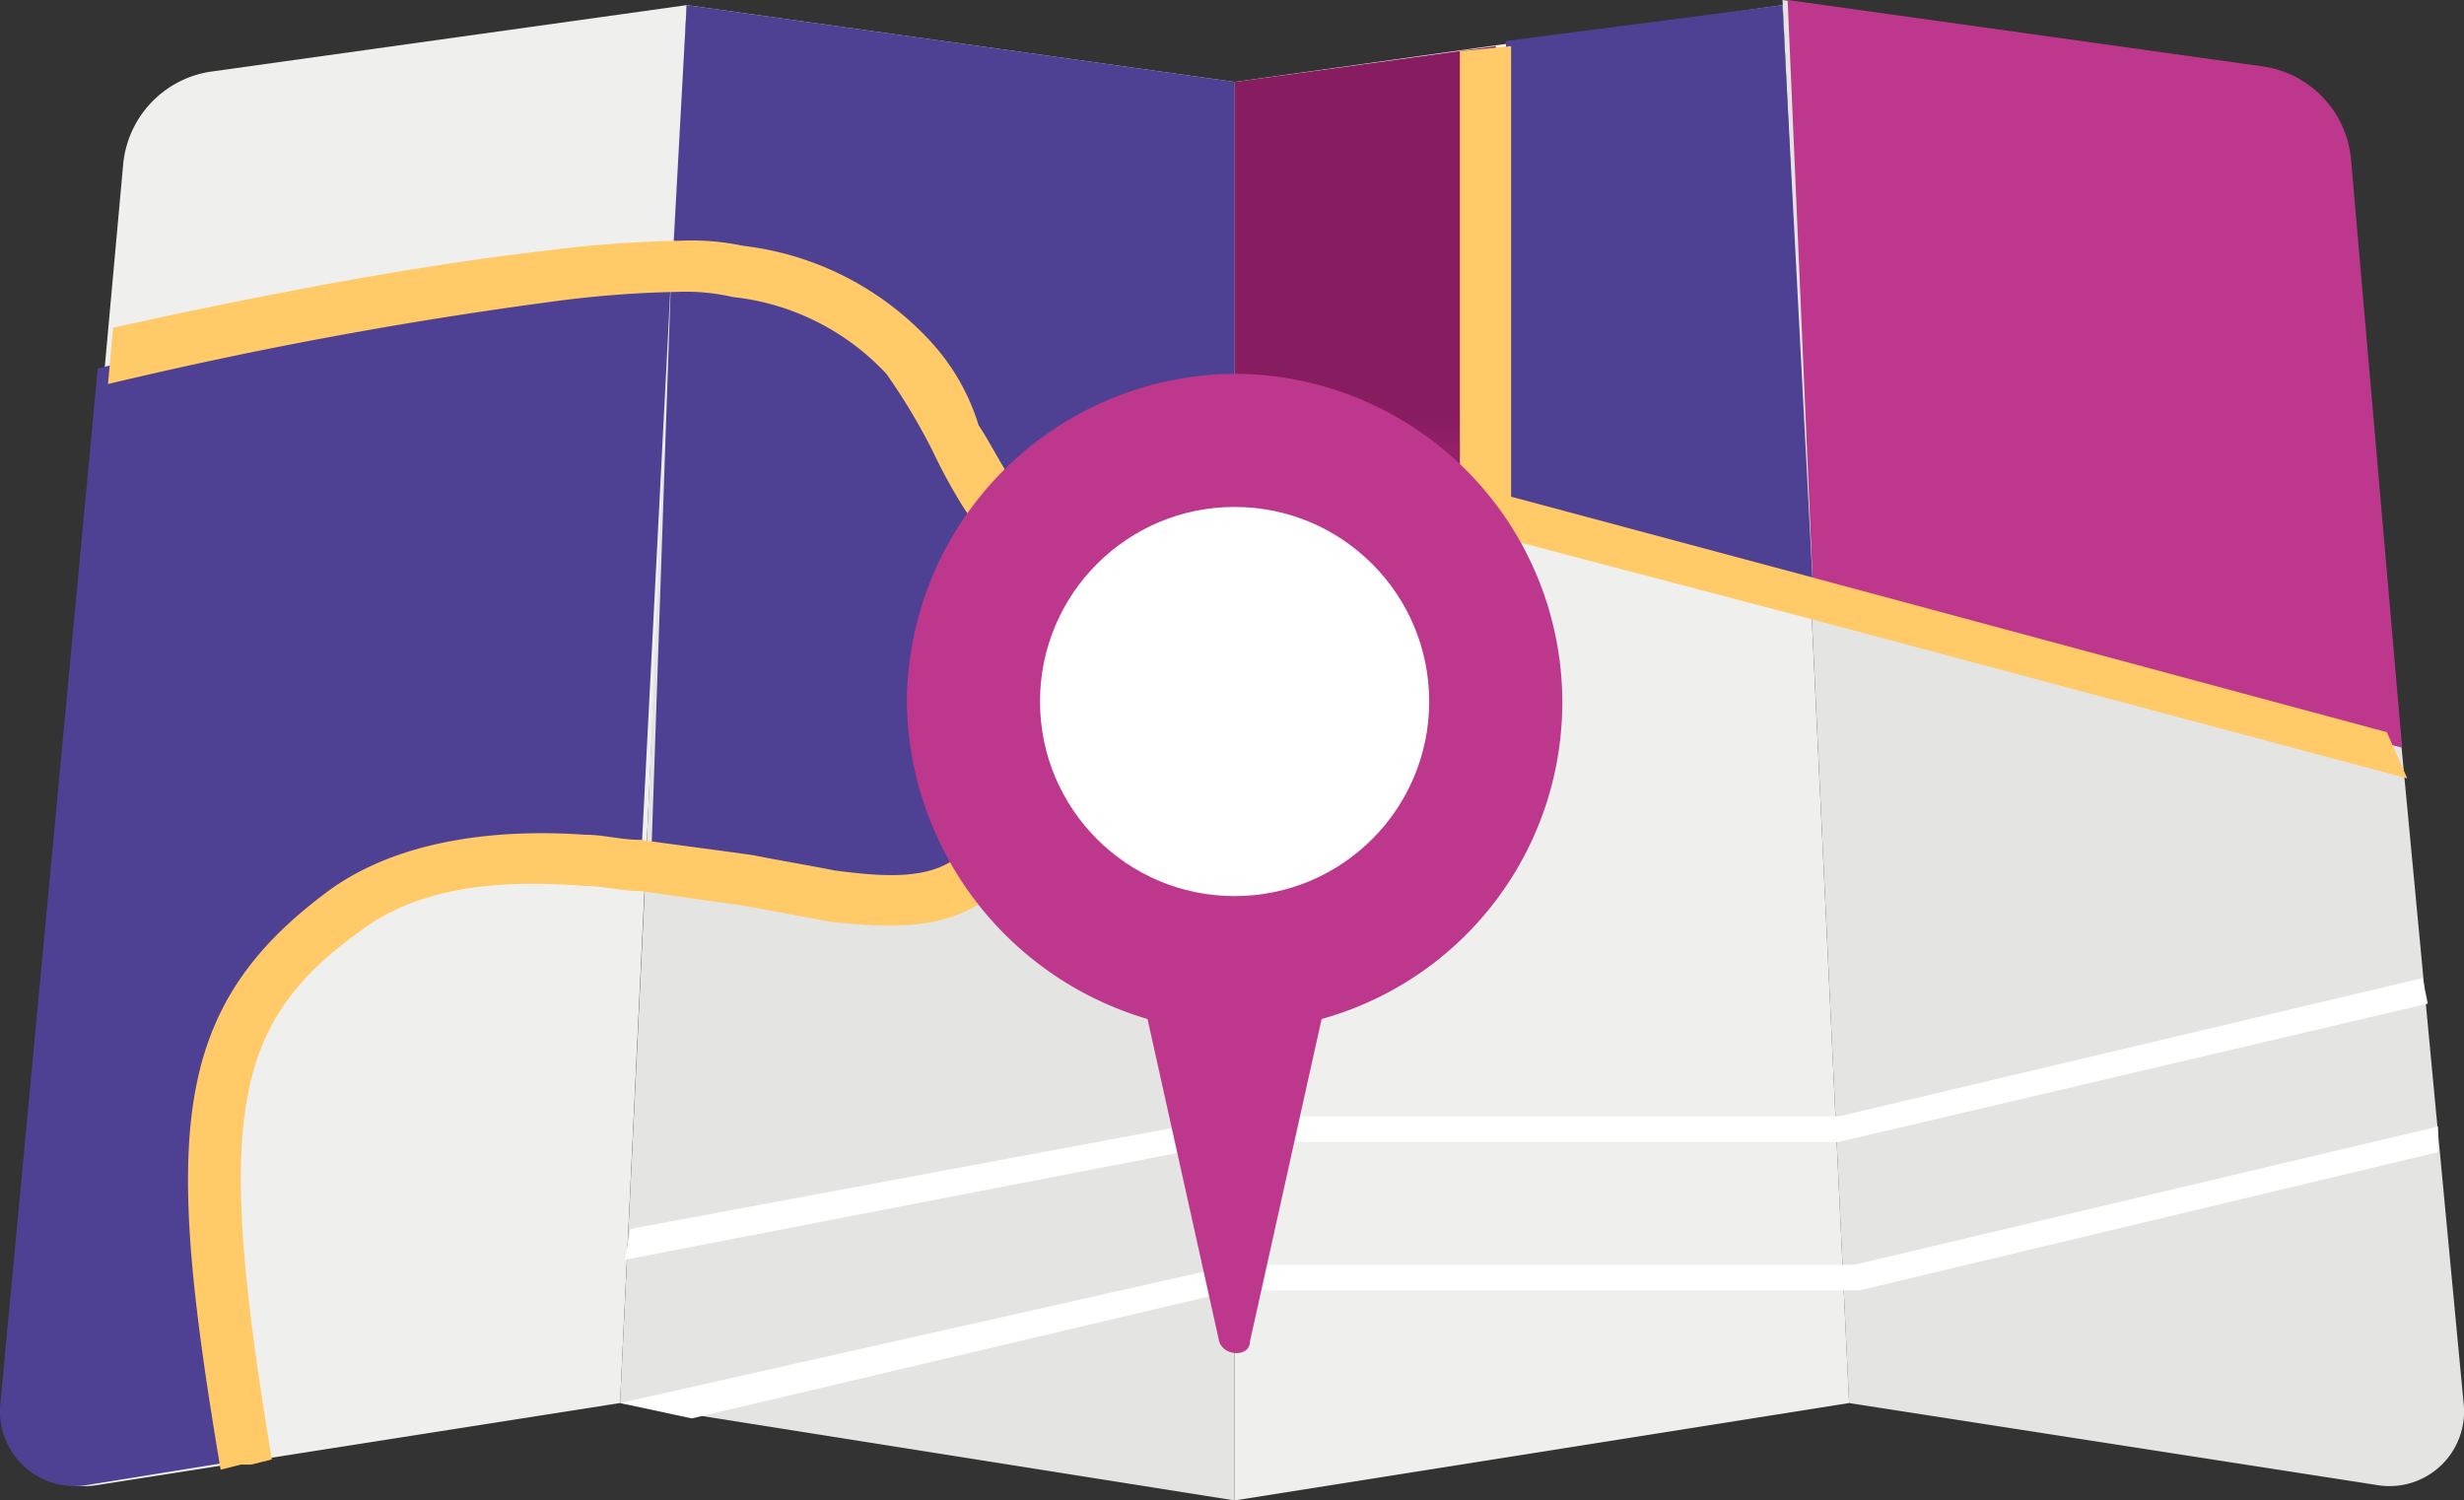
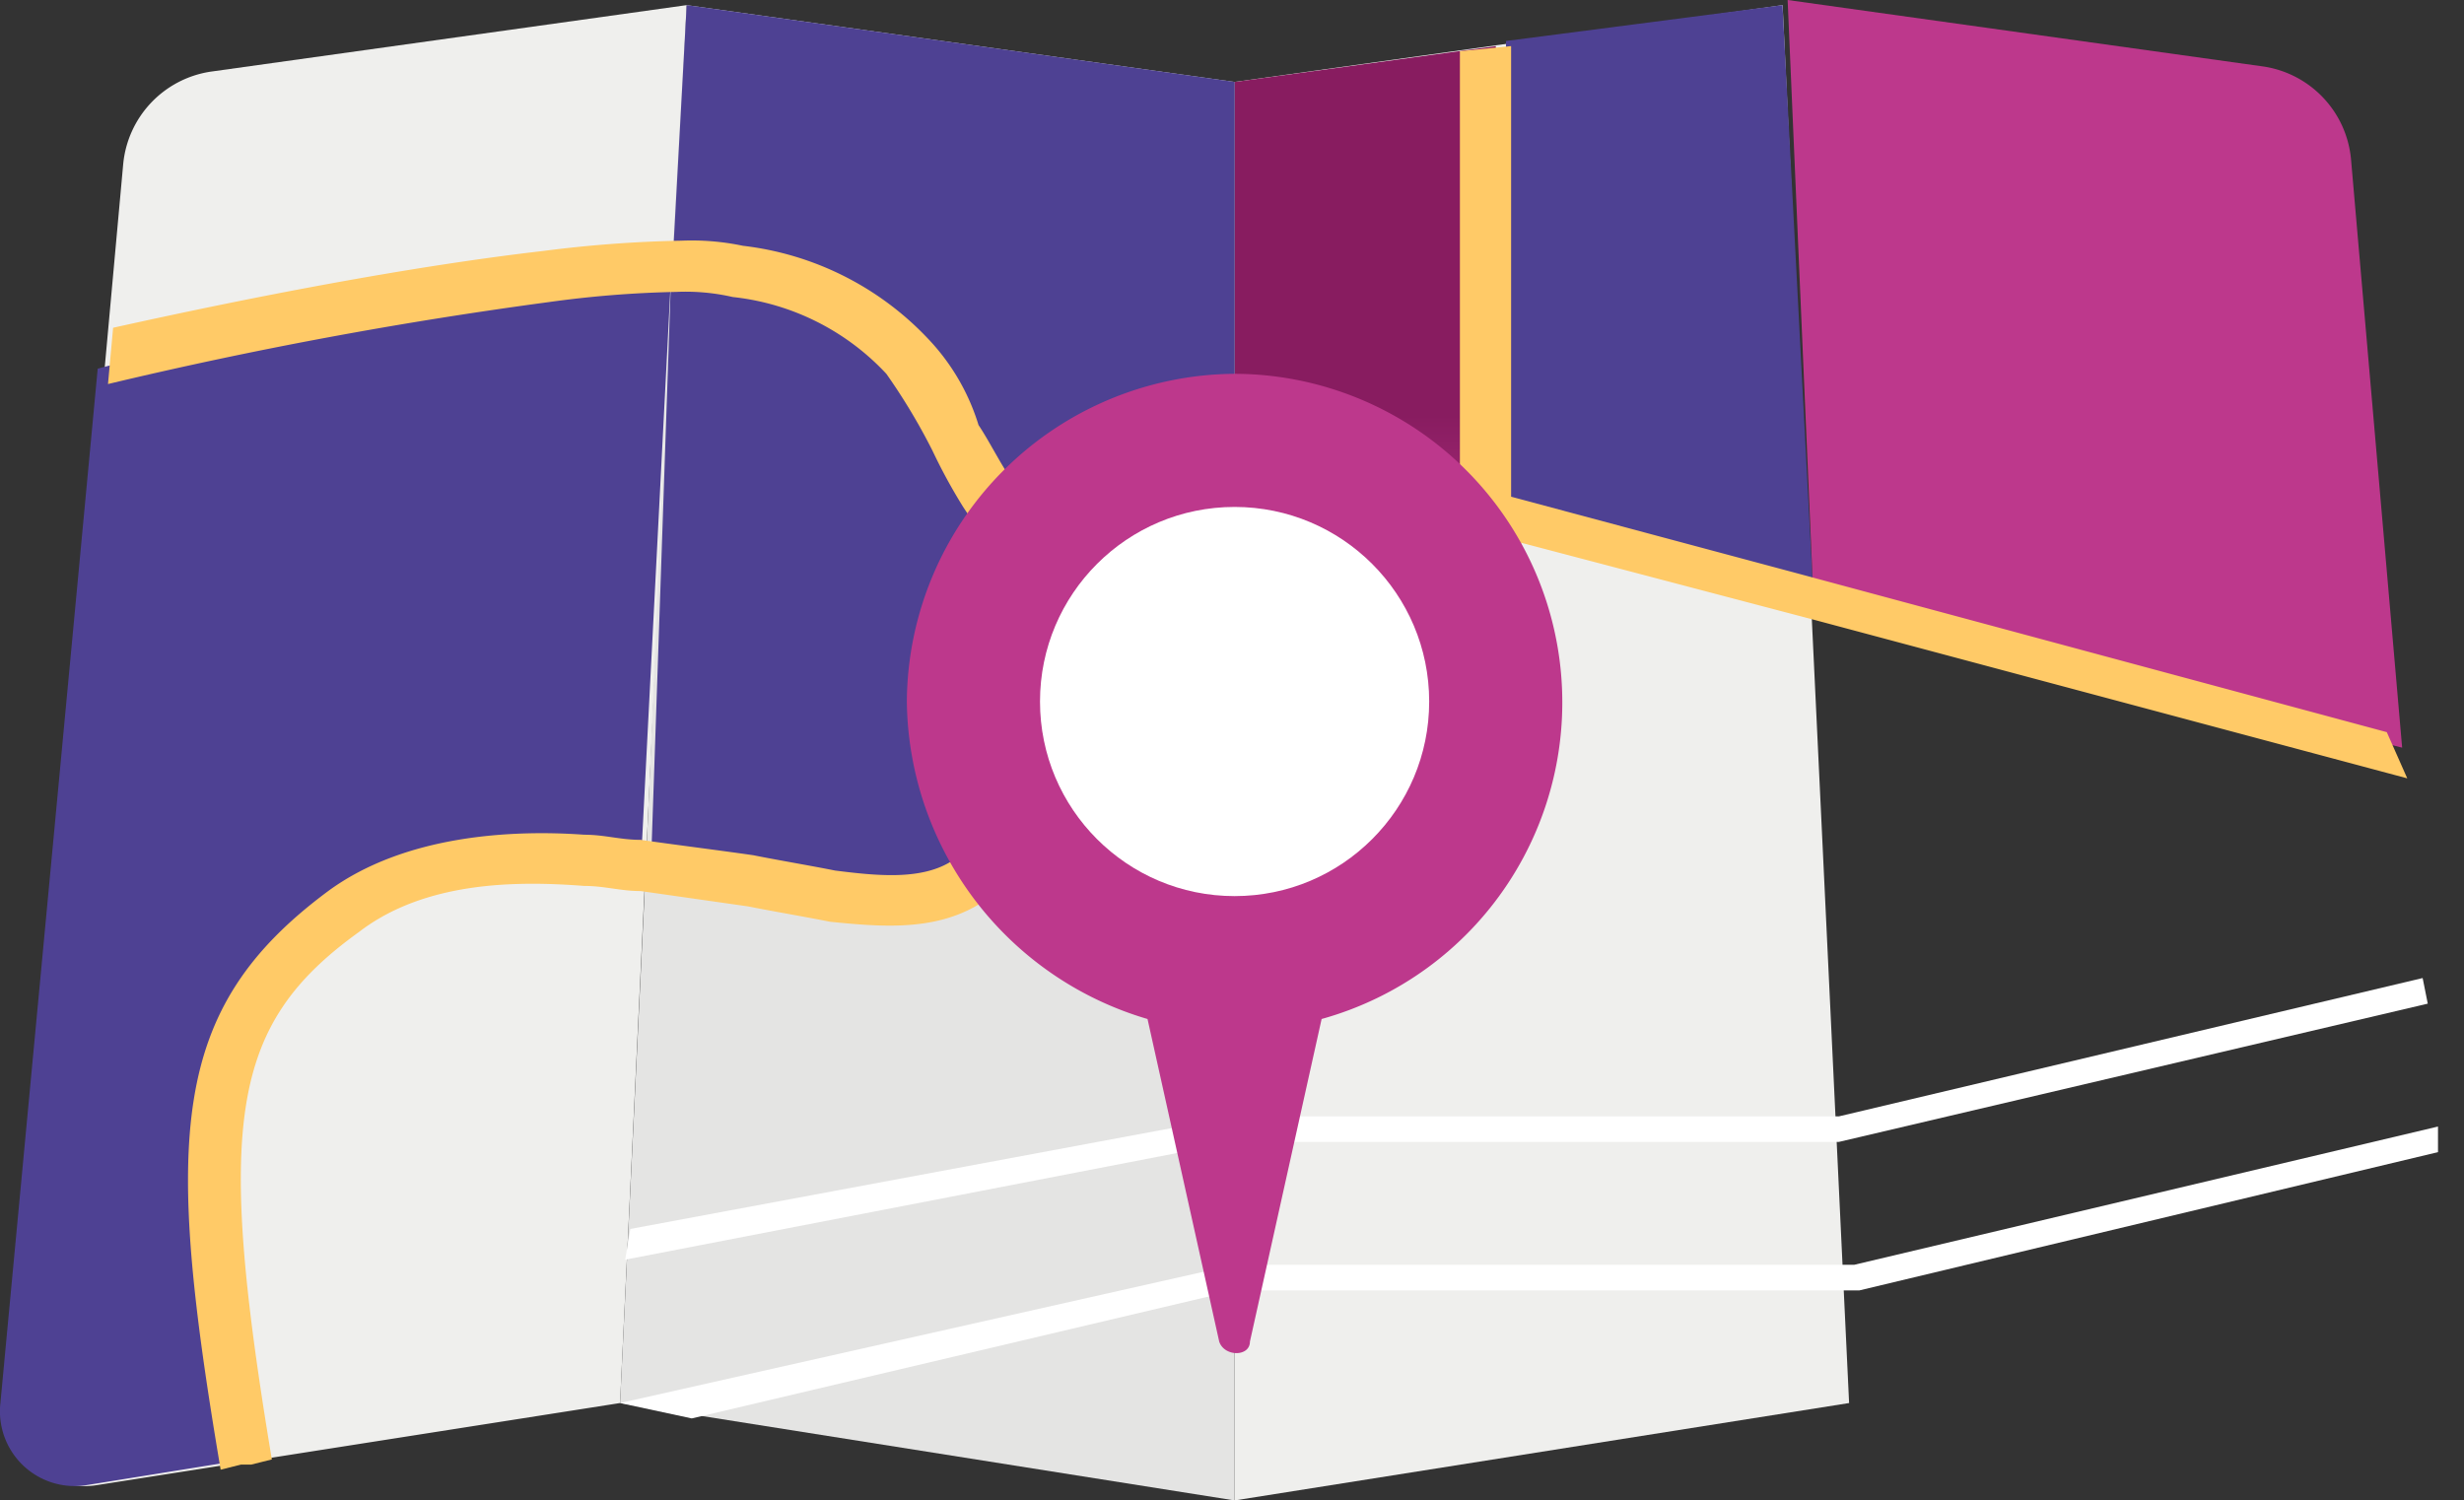
<svg xmlns="http://www.w3.org/2000/svg" width="116" height="70.637" viewBox="0 0 116 70.637">
  <rect x="0" y="0" width="116" height="70.637" fill="#333333" stroke="none" />
  <defs>
    <linearGradient id="linear-gradient" x1="0.5" x2="0.5" y2="1" gradientUnits="objectBoundingBox">
      <stop offset="0" stop-color="#881c60" />
      <stop offset="0.639" stop-color="#881c60" />
      <stop offset="1" stop-color="#bd388c" />
    </linearGradient>
  </defs>
  <g id="location-pointer" transform="translate(-0.891 -10.3)">
-     <path id="Path_5256" data-name="Path 5256" d="M67.764,76.356a3.512,3.512,0,0,1-4.1,3.857L38.834,76.356,35.7,10.3l22.421,3.134a4.867,4.867,0,0,1,4.1,4.339Z" transform="translate(49.108 0)" fill="#e4e4e3" />
    <path id="Path_5257" data-name="Path 5257" d="M53.93,76.215,25,80.8V14.016L50.8,10.4Z" transform="translate(34.013 0.141)" fill="#efefed" />
    <path id="Path_5258" data-name="Path 5258" d="M32.935,10.4,29.8,76.215,5.21,80.073a3.519,3.519,0,0,1-4.1-3.857l5.3-58.342a4.867,4.867,0,0,1,4.1-4.339Z" transform="translate(0.282 0.141)" fill="#efefed" />
    <path id="Path_5259" data-name="Path 5259" d="M41.93,14.016V80.8L13,76.215l1.205-25.073,1.205-28.207L16.134,10.4Z" transform="translate(17.083 0.141)" fill="#e4e4e3" />
    <path id="Path_5260" data-name="Path 5260" d="M32.494,15.6,31.047,43.807a37.735,37.735,0,0,0-12.777.482c-5.063.964-6.991,7.956-7.474,13.018-.482,4.822.723,9.643,1.688,14.224L5.01,72.736a3.519,3.519,0,0,1-4.1-3.857l4.581-48.7a147.45,147.45,0,0,1,25.072-4.339A6.785,6.785,0,0,1,32.494,15.6Z" transform="translate(0 7.477)" fill="#4e4193" />
    <path id="Path_5261" data-name="Path 5261" d="M37.467,32.281c-1.688,2.411-3.375,5.063-5.063,7.474a12.621,12.621,0,0,1-4.581,4.822,13.216,13.216,0,0,1-6.027.964,49.376,49.376,0,0,1-5.786-1.205c-.723-.241-1.688-.241-2.411-.482l.964-28.207c2.893-.241,5.786,0,8.2,1.688,2.893,1.929,4.1,5.545,6.027,8.438A22.926,22.926,0,0,0,37.467,32.281Z" transform="translate(17.929 7.431)" fill="#4e4193" />
    <path id="Path_5262" data-name="Path 5262" d="M37.3,11.2V34.344l-1.688,2.17-3.616,1.929H25V12.888Z" transform="translate(34.013 1.27)" fill="url(#linear-gradient)" />
    <path id="Path_5263" data-name="Path 5263" d="M40.519,14.016V39.571h-5.3l-4.822-4.1-5.545-7.715-3.616-3.616L14,23.659,14.723,10.4Z" transform="translate(18.494 0.141)" fill="#4e4193" />
    <path id="Path_5264" data-name="Path 5264" d="M44.765,38.124,30.3,34.508V12.088L43.318,10.4Z" transform="translate(41.49 0.141)" fill="#4e4193" />
    <path id="Path_5265" data-name="Path 5265" d="M64.73,45.5l-5.786-1.446L37.005,38.265,35.8,10.3l22.421,3.134a4.867,4.867,0,0,1,4.1,4.339Z" transform="translate(49.249 0)" fill="#bd388c" />
    <path id="Path_5266" data-name="Path 5266" d="M109.041,45.675,81.076,38.2,67.334,34.585C66.852,37,64.2,38.924,61.548,39.407a26.2,26.2,0,0,1-4.339.241,15.916,15.916,0,0,0-3.375.241h-.241a10,10,0,0,0-6.268,4.1c-.482.723-.964,1.688-1.446,2.411-.964,1.929-1.929,3.857-3.857,5.063-2.17,1.446-4.822,1.205-7.232.964-1.205-.241-2.652-.482-3.857-.723l-5.063-.723c-.964,0-1.688-.241-2.652-.241-3.134-.241-7.474-.241-10.608,2.17-6.027,4.339-6.75,8.92-4.1,24.831l-.964.241H7.064l-.964.241h0c-2.652-15.67-2.411-21.7,5.063-27.242,3.616-2.652,8.679-2.893,12.054-2.652.964,0,1.688.241,2.652.241,1.688.241,3.616.482,5.3.723,1.205.241,2.652.482,3.857.723,1.929.241,4.1.482,5.545-.482,1.446-.723,2.17-2.411,2.893-4.1a26.3,26.3,0,0,1,1.446-2.652,11.858,11.858,0,0,1,7.956-5.063h.482a15.916,15.916,0,0,1,3.375-.241,17.076,17.076,0,0,0,3.616-.241C62.03,37,64.2,35.549,64.441,34.1V11.441l2.411-.241V32.415l13.5,3.616L108.077,43.5Z" transform="translate(5.179 1.27)" fill="#ffca67" />
    <path id="Path_5267" data-name="Path 5267" d="M54.591,32.6l-.482,2.411a17.292,17.292,0,0,1-10.849-7.474,26.3,26.3,0,0,1-1.446-2.652,28.7,28.7,0,0,0-2.17-3.616,11.557,11.557,0,0,0-7.232-3.616,9.889,9.889,0,0,0-2.652-.241,50.752,50.752,0,0,0-6.027.482A208.617,208.617,0,0,0,3,21.75L3.241,19.1c6.509-1.446,13.983-2.893,20.251-3.616A59.111,59.111,0,0,1,30,15a11.737,11.737,0,0,1,2.893.241,14.242,14.242,0,0,1,8.679,4.339,10.241,10.241,0,0,1,2.411,4.1c.482.723.964,1.688,1.446,2.411A12.953,12.953,0,0,0,54.591,32.6Z" transform="translate(2.975 6.631)" fill="#ffca67" />
    <path id="Path_5268" data-name="Path 5268" d="M97.961,30.605,70.236,37.115H41.789L13.1,42.659l.241-1.446,28.448-5.3H70.236L97.72,29.4Z" transform="translate(17.224 26.947)" fill="#fff" />
    <path id="Path_5269" data-name="Path 5269" d="M98.584,33.505,71.342,40.015H41.93L16.375,46.042,13,45.318l28.93-6.509H71.1L98.584,32.3Z" transform="translate(17.083 31.038)" fill="#fff" />
    <path id="Path_5270" data-name="Path 5270" d="M34.029,17.6A15.537,15.537,0,0,0,18.6,33.029,15.768,15.768,0,0,0,29.931,47.976l3.375,15.188c.241.723,1.446.723,1.446,0l3.375-15.188a15.47,15.47,0,0,0-4.1-30.376Z" transform="translate(24.983 10.299)" fill="#bd388c" />
    <circle id="Ellipse_174" data-name="Ellipse 174" cx="9.161" cy="9.161" r="9.161" transform="translate(49.852 34.167)" fill="#fff" />
  </g>
</svg>